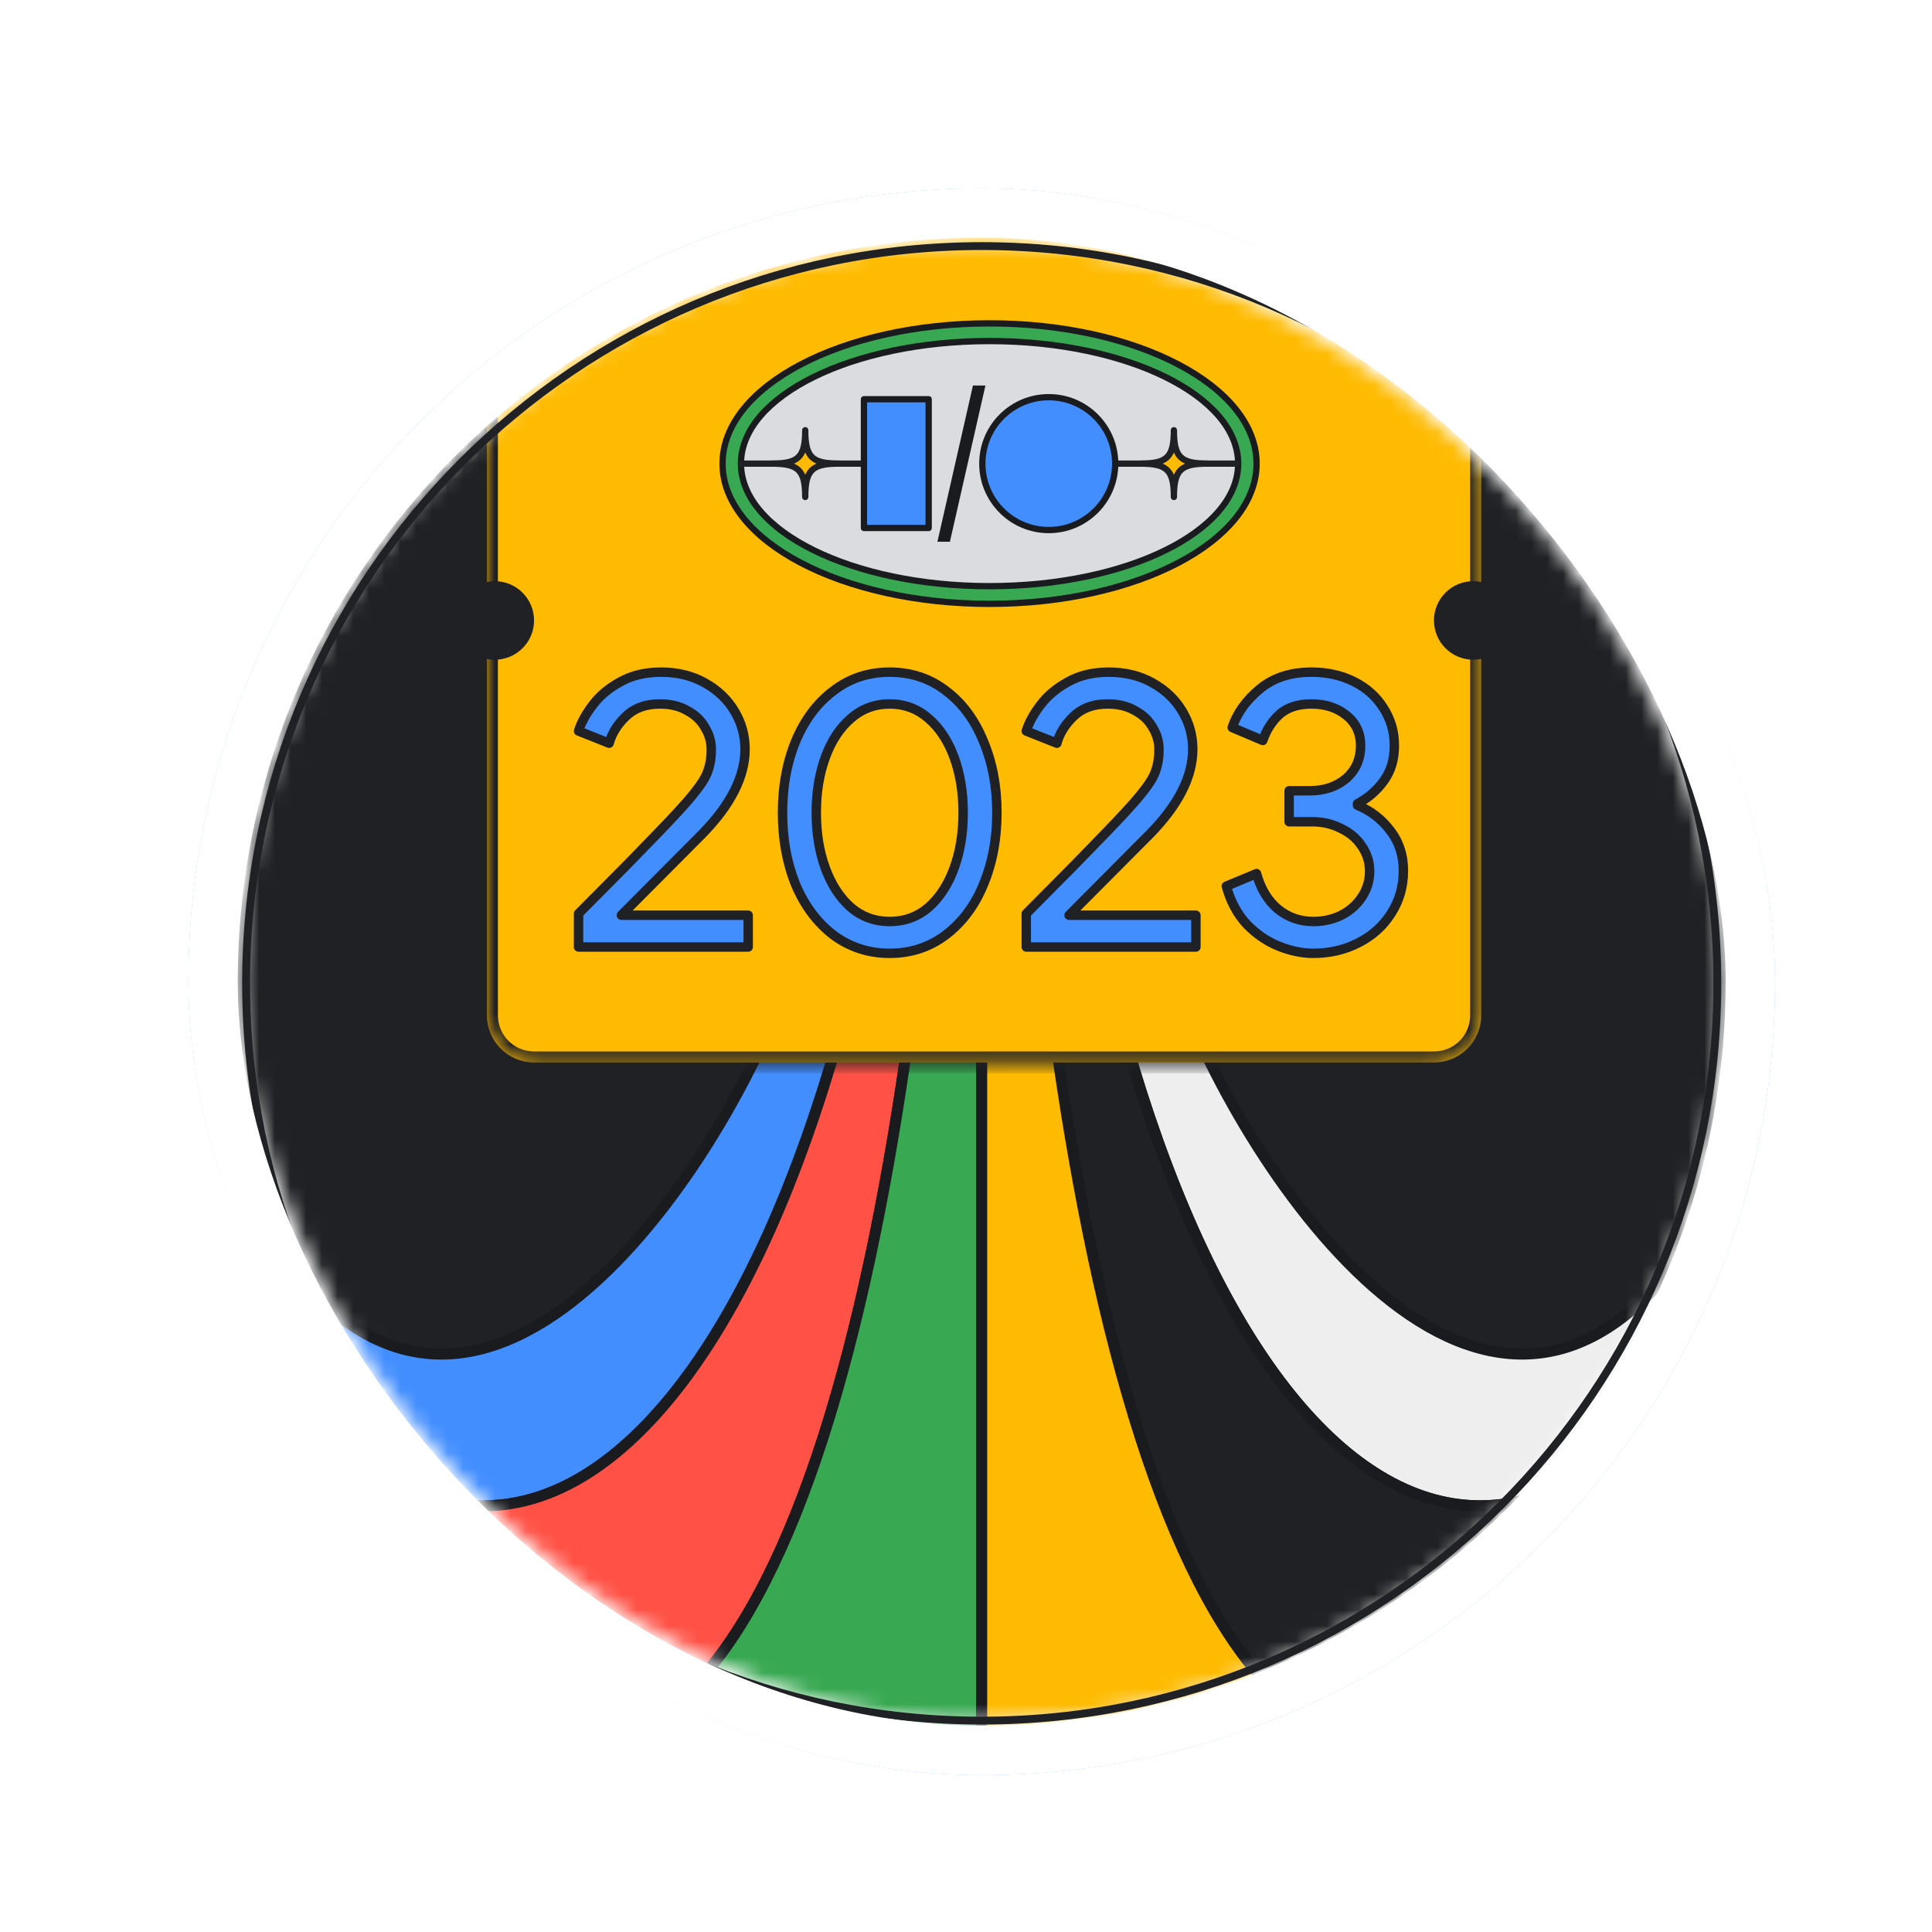
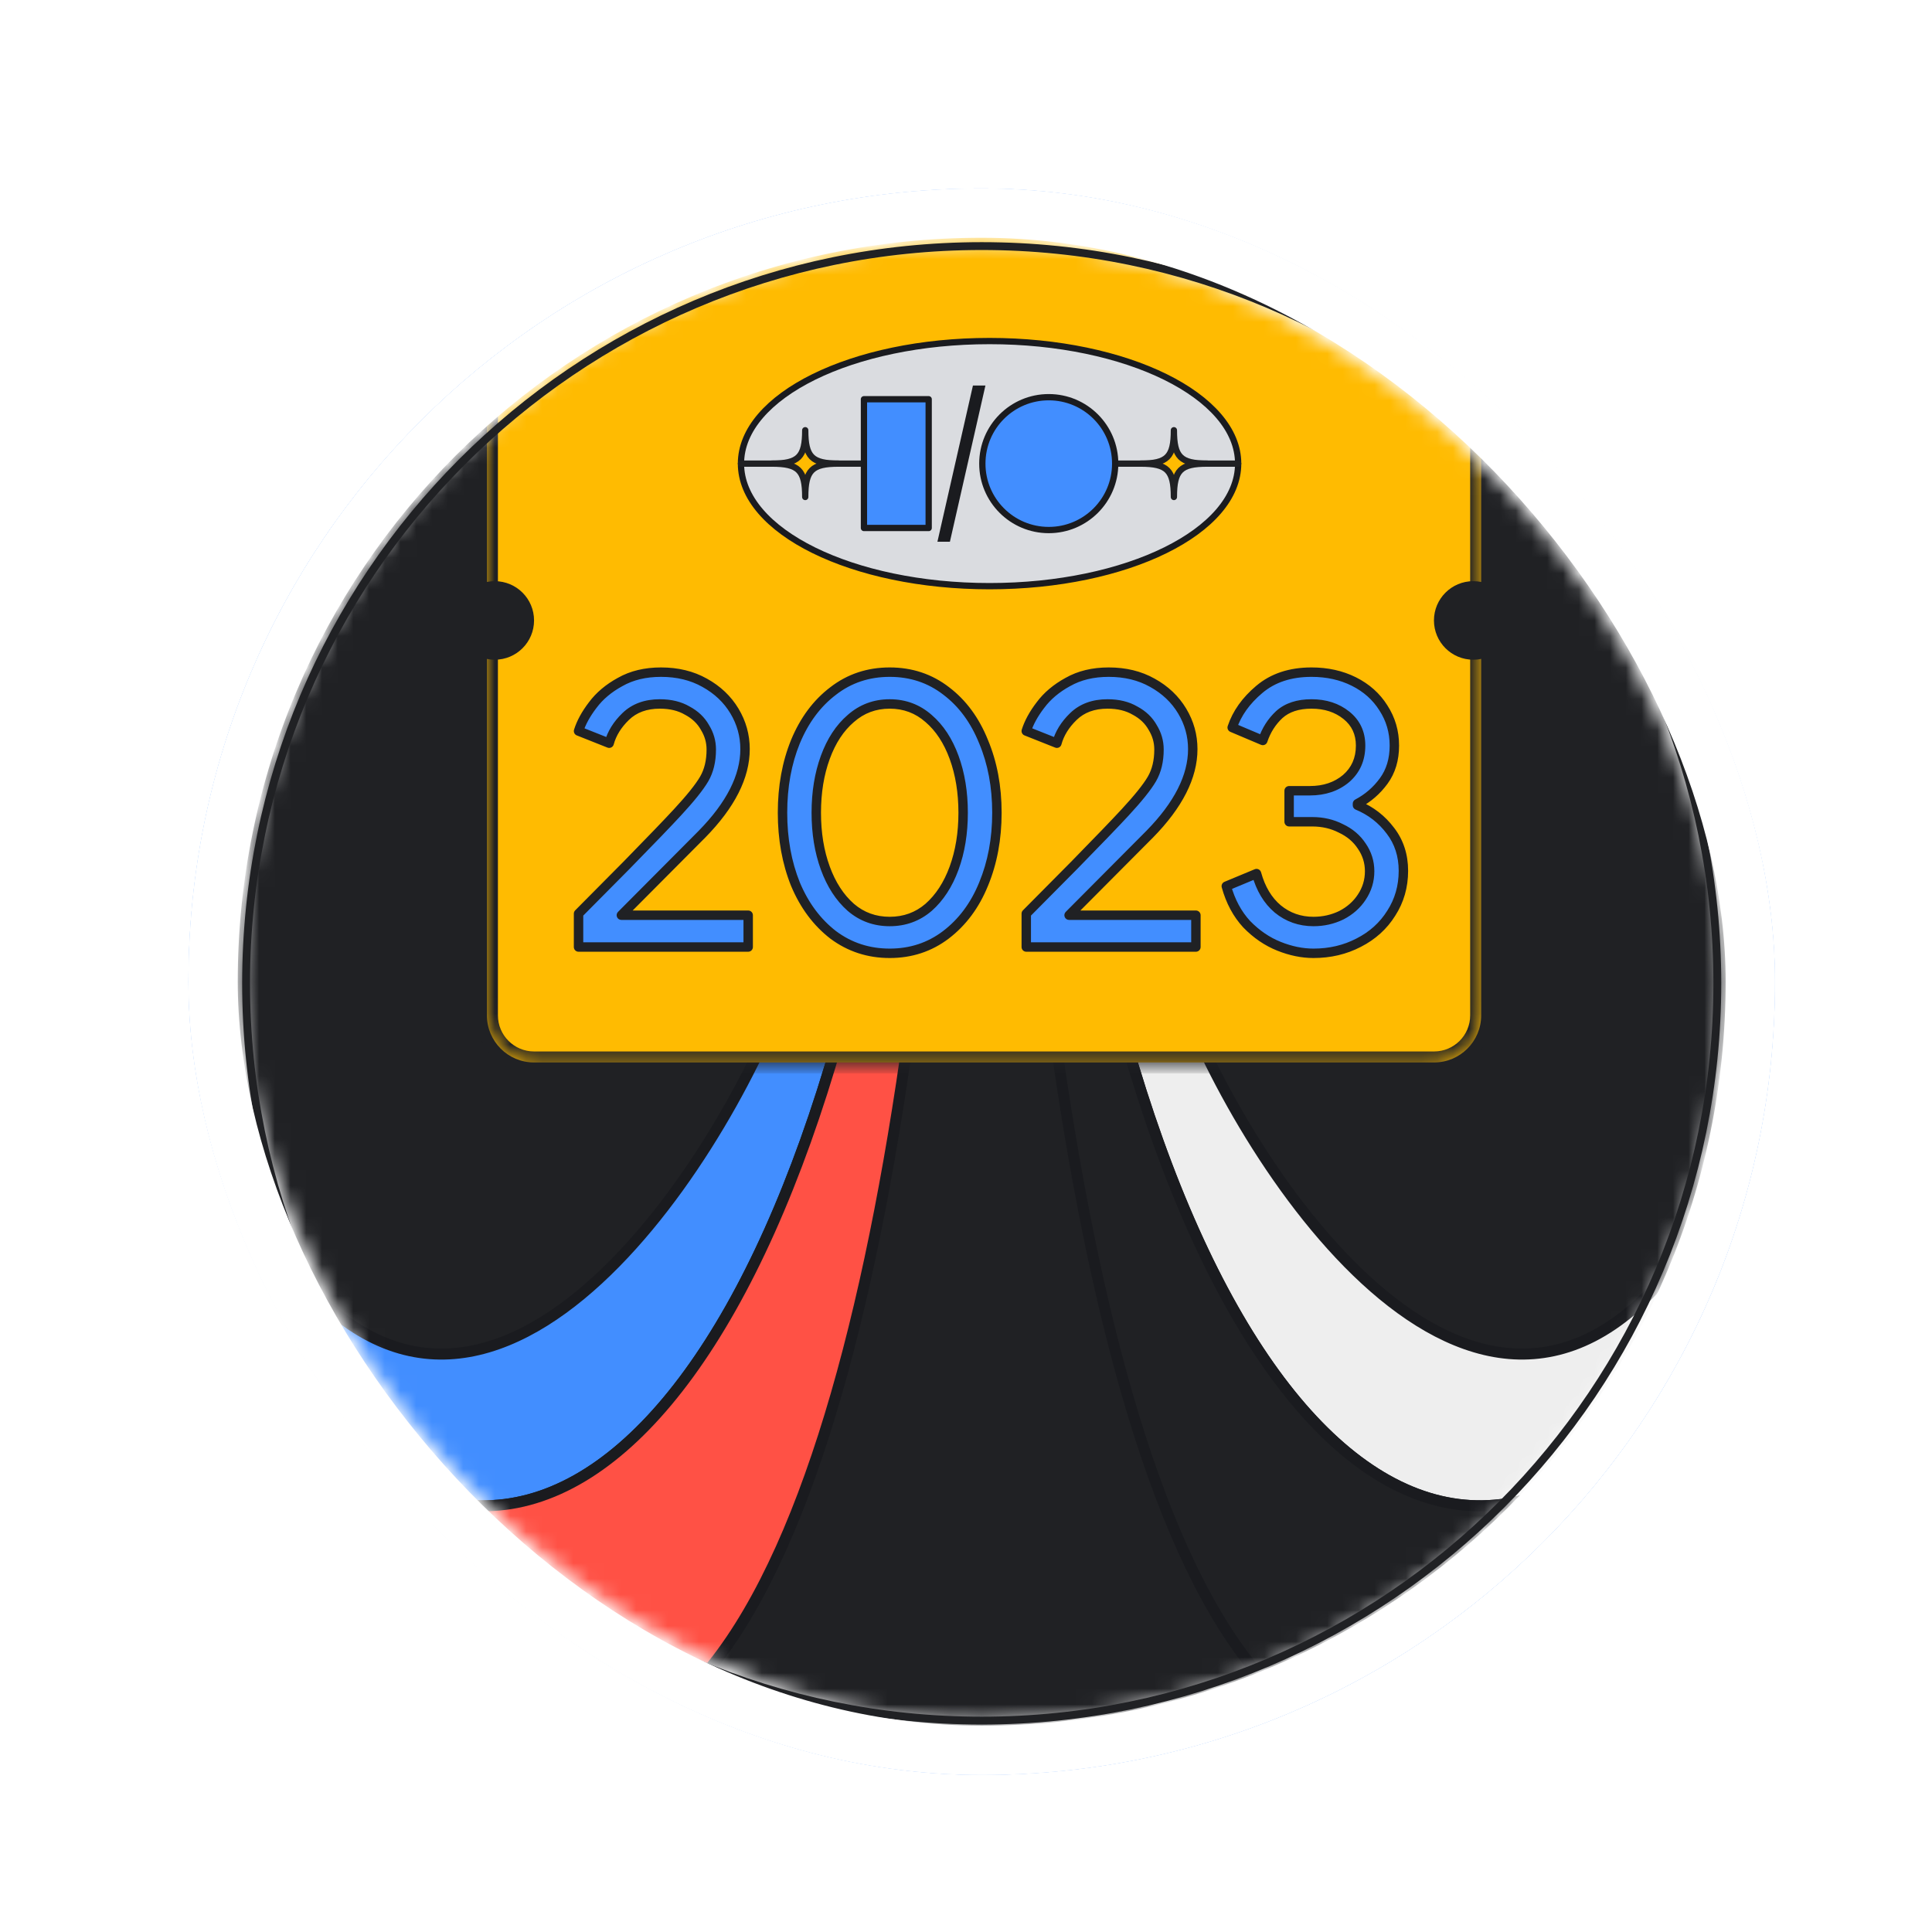
<svg xmlns="http://www.w3.org/2000/svg" width="123" height="123" viewBox="0 0 123 123" fill="none">
  <g filter="url(#filter0_d_1962_279874)">
    <g clip-path="url(#clip0_1962_279874)">
      <rect x="12" y="12" width="101" height="101" rx="50.5" fill="#428EFF" />
      <rect width="125" height="125" fill="white" />
      <g filter="url(#filter1_d_1962_279874)">
        <rect x="12.292" y="12.292" width="100.625" height="100.625" rx="50.312" fill="white" />
        <mask id="mask0_1962_279874" style="mask-type:alpha" maskUnits="userSpaceOnUse" x="15" y="15" width="95" height="95">
          <rect x="15.417" y="15.417" width="94.167" height="94.167" rx="47.083" fill="#202124" />
        </mask>
        <g mask="url(#mask0_1962_279874)">
          <path d="M12.083 62.5C12.083 34.656 34.656 12.083 62.5 12.083V12.083C90.344 12.083 112.917 34.656 112.917 62.5V62.5C112.917 90.344 90.344 112.917 62.5 112.917V112.917C34.656 112.917 12.083 90.344 12.083 62.5V62.5Z" fill="#202124" />
          <path d="M15 75.168C27.576 99.349 43.498 78.157 49.128 65.117C55.79 49.687 58.301 30.895 58.301 12.27C58.361 12.264 58.423 12.258 58.483 12.254L59.278 12.198C59.41 12.19 59.542 12.18 59.676 12.172C59.676 71.157 42.413 102.147 25.989 94.8C20.936 89.262 17.127 82.57 15 75.168V75.168Z" fill="#428EFF" stroke="#1A1B1F" stroke-width="0.7" stroke-linecap="round" stroke-linejoin="round" />
          <path d="M44.156 107.4C37.174 104.606 30.976 100.265 25.989 94.802C42.413 102.149 59.676 71.159 59.676 12.174C59.718 12.172 59.758 12.168 59.8 12.166L60.919 12.12C60.991 12.118 61.065 12.114 61.137 12.112C61.137 46.345 57.475 93.433 44.154 107.4H44.156Z" fill="#FF5145" stroke="#1A1B1F" stroke-width="0.7" stroke-linecap="round" stroke-linejoin="round" />
-           <path d="M61.139 12.11C61.149 12.11 61.161 12.11 61.171 12.11L62.5 12.092V110.92C56.018 110.92 49.828 109.669 44.156 107.4C57.477 93.431 61.139 46.345 61.139 12.112V12.11Z" fill="#38A852" stroke="#1A1B1F" stroke-width="0.7" stroke-linecap="round" stroke-linejoin="round" />
          <path d="M110 75.168C97.424 99.349 81.502 78.157 75.873 65.117C69.21 49.687 66.699 30.895 66.699 12.27C66.639 12.264 66.577 12.258 66.516 12.254L65.722 12.198C65.59 12.19 65.458 12.18 65.324 12.172C65.324 71.157 82.587 102.147 99.011 94.8C104.064 89.262 107.873 82.57 110 75.168V75.168Z" fill="#EEEEEE" stroke="#1A1B1F" stroke-width="0.7" stroke-linecap="round" stroke-linejoin="round" />
          <path d="M80.844 107.4C87.826 104.606 94.024 100.265 99.011 94.802C82.587 102.149 65.324 71.159 65.324 12.174C65.282 12.172 65.242 12.168 65.2 12.166L64.081 12.12C64.009 12.118 63.935 12.114 63.863 12.112C63.863 46.345 67.525 93.433 80.846 107.4H80.844Z" fill="#202124" stroke="#1A1B1F" stroke-width="0.7" stroke-linecap="round" stroke-linejoin="round" />
-           <path d="M63.861 12.11C63.851 12.11 63.839 12.11 63.829 12.11L62.5 12.092V110.92C68.982 110.92 75.172 109.669 80.844 107.4C67.523 93.431 63.861 46.345 63.861 12.112V12.11Z" fill="#FFBB01" stroke="#1A1B1F" stroke-width="0.7" stroke-linecap="round" stroke-linejoin="round" />
          <mask id="path-12-inside-1_1962_279874" fill="white">
            <path d="M31 8C31 6.343 32.343 5 34 5H91.299C92.956 5 94.299 6.343 94.299 8V64.641C94.299 66.298 92.956 67.641 91.299 67.641H34C32.343 67.641 31 66.298 31 64.641V8Z" />
          </mask>
          <path d="M31 8C31 6.343 32.343 5 34 5H91.299C92.956 5 94.299 6.343 94.299 8V64.641C94.299 66.298 92.956 67.641 91.299 67.641H34C32.343 67.641 31 66.298 31 64.641V8Z" fill="#FFBB01" />
          <path d="M34 5.7H91.299V4.3H34V5.7ZM93.599 8V64.641H94.999V8H93.599ZM91.299 66.941H34V68.341H91.299V66.941ZM31.7 64.641V8H30.3V64.641H31.7ZM34 66.941C32.73 66.941 31.7 65.911 31.7 64.641H30.3C30.3 66.685 31.956 68.341 34 68.341V66.941ZM93.599 64.641C93.599 65.911 92.569 66.941 91.299 66.941V68.341C93.342 68.341 94.999 66.685 94.999 64.641H93.599ZM91.299 5.7C92.569 5.7 93.599 6.73 93.599 8H94.999C94.999 5.957 93.342 4.3 91.299 4.3V5.7ZM34 4.3C31.956 4.3 30.3 5.957 30.3 8H31.7C31.7 6.73 32.73 5.7 34 5.7V4.3Z" fill="#202124" mask="url(#path-12-inside-1_1962_279874)" />
-           <path d="M63 38.444C72.389 38.444 80 34.447 80 29.516C80 24.585 72.389 20.587 63 20.587C53.611 20.587 46 24.585 46 29.516C46 34.447 53.611 38.444 63 38.444Z" fill="#38A852" stroke="#1A1B1F" stroke-width="0.4" stroke-linecap="round" stroke-linejoin="round" />
          <path d="M63 37.318C71.741 37.318 78.827 33.825 78.827 29.516C78.827 25.206 71.741 21.713 63 21.713C54.259 21.713 47.173 25.206 47.173 29.516C47.173 33.825 54.259 37.318 63 37.318Z" fill="#DADCE0" stroke="#1A1B1F" stroke-width="0.4" stroke-linecap="round" stroke-linejoin="round" />
          <path d="M47.174 29.516H56.691" stroke="#202124" stroke-width="0.4" stroke-linecap="round" stroke-linejoin="round" />
          <path d="M69.31 29.516H78.827" stroke="#202124" stroke-width="0.4" stroke-linecap="round" stroke-linejoin="round" />
          <path d="M59.124 25.417H55.003V33.615H59.124V25.417Z" fill="#428EFF" stroke="#1A1B1F" stroke-width="0.4" stroke-linecap="round" stroke-linejoin="round" />
          <path d="M66.769 33.745C69.105 33.745 70.998 31.851 70.998 29.516C70.998 27.18 69.105 25.287 66.769 25.287C64.433 25.287 62.54 27.18 62.54 29.516C62.54 31.851 64.433 33.745 66.769 33.745Z" fill="#428EFF" stroke="#1A1B1F" stroke-width="0.4" stroke-linecap="round" stroke-linejoin="round" />
          <path d="M60.476 34.488H59.681L61.942 24.544H62.737L60.476 34.488Z" fill="#1A1B1F" />
          <path d="M51.265 31.641C51.265 29.936 50.845 29.516 49.139 29.516C50.845 29.516 51.265 29.096 51.265 27.39C51.265 29.096 51.685 29.516 53.391 29.516C51.685 29.516 51.265 29.936 51.265 31.641Z" fill="#FFBB01" />
          <path d="M51.265 31.641C51.265 29.936 50.845 29.516 49.139 29.516C50.845 29.516 51.265 29.096 51.265 27.39C51.265 29.096 51.685 29.516 53.391 29.516C51.685 29.516 51.265 29.936 51.265 31.641Z" stroke="#202124" stroke-width="0.4" stroke-linecap="round" stroke-linejoin="round" />
          <path d="M74.736 31.641C74.736 29.936 74.316 29.516 72.61 29.516C74.316 29.516 74.736 29.096 74.736 27.39C74.736 29.096 75.156 29.516 76.861 29.516C75.156 29.516 74.736 29.936 74.736 31.641Z" fill="#FFBB01" />
          <path d="M74.736 31.641C74.736 29.936 74.316 29.516 72.61 29.516C74.316 29.516 74.736 29.096 74.736 27.39C74.736 29.096 75.156 29.516 76.861 29.516C75.156 29.516 74.736 29.936 74.736 31.641Z" stroke="#202124" stroke-width="0.4" stroke-linecap="round" stroke-linejoin="round" />
          <path d="M36.833 58.167C37.35 57.65 38.375 56.617 39.908 55.067C41.441 53.5 42.508 52.392 43.108 51.742C43.958 50.825 44.533 50.108 44.833 49.592C45.133 49.075 45.283 48.45 45.283 47.717C45.283 47.217 45.15 46.75 44.883 46.317C44.633 45.867 44.258 45.508 43.758 45.242C43.275 44.958 42.691 44.817 42.008 44.817C41.108 44.817 40.383 45.083 39.833 45.617C39.3 46.133 38.95 46.7 38.783 47.317L36.833 46.542C37 46.008 37.3 45.458 37.733 44.892C38.166 44.308 38.75 43.817 39.483 43.417C40.216 43 41.083 42.792 42.083 42.792C43.133 42.792 44.058 43.017 44.858 43.467C45.675 43.917 46.308 44.517 46.758 45.267C47.208 46.017 47.433 46.825 47.433 47.692C47.433 49.442 46.516 51.25 44.683 53.117L39.558 58.267H47.633V60.292H36.833V58.167ZM56.643 60.692C55.293 60.692 54.093 60.3 53.043 59.517C52.009 58.717 51.209 57.642 50.643 56.292C50.093 54.925 49.818 53.408 49.818 51.742C49.818 50.075 50.093 48.567 50.643 47.217C51.209 45.85 52.009 44.775 53.043 43.992C54.076 43.192 55.276 42.792 56.643 42.792C58.009 42.792 59.209 43.192 60.243 43.992C61.276 44.775 62.068 45.85 62.618 47.217C63.184 48.567 63.468 50.075 63.468 51.742C63.468 53.408 63.184 54.925 62.618 56.292C62.068 57.642 61.268 58.717 60.218 59.517C59.184 60.3 57.993 60.692 56.643 60.692ZM56.643 58.667C57.593 58.667 58.418 58.367 59.118 57.767C59.818 57.15 60.359 56.317 60.743 55.267C61.126 54.217 61.318 53.042 61.318 51.742C61.318 50.442 61.126 49.267 60.743 48.217C60.359 47.167 59.818 46.342 59.118 45.742C58.418 45.125 57.593 44.817 56.643 44.817C55.693 44.817 54.868 45.125 54.168 45.742C53.468 46.342 52.926 47.167 52.543 48.217C52.159 49.267 51.968 50.442 51.968 51.742C51.968 53.042 52.159 54.217 52.543 55.267C52.926 56.317 53.468 57.15 54.168 57.767C54.868 58.367 55.693 58.667 56.643 58.667ZM65.337 58.167C65.853 57.65 66.879 56.617 68.412 55.067C69.945 53.5 71.012 52.392 71.612 51.742C72.462 50.825 73.037 50.108 73.337 49.592C73.637 49.075 73.787 48.45 73.787 47.717C73.787 47.217 73.653 46.75 73.387 46.317C73.137 45.867 72.762 45.508 72.262 45.242C71.778 44.958 71.195 44.817 70.512 44.817C69.612 44.817 68.887 45.083 68.337 45.617C67.803 46.133 67.454 46.7 67.287 47.317L65.337 46.542C65.504 46.008 65.803 45.458 66.237 44.892C66.67 44.308 67.254 43.817 67.987 43.417C68.72 43 69.587 42.792 70.587 42.792C71.637 42.792 72.562 43.017 73.362 43.467C74.178 43.917 74.812 44.517 75.262 45.267C75.712 46.017 75.937 46.825 75.937 47.692C75.937 49.442 75.02 51.25 73.187 53.117L68.062 58.267H76.137V60.292H65.337V58.167ZM83.622 60.692C82.905 60.692 82.172 60.542 81.422 60.242C80.672 59.942 79.988 59.475 79.372 58.842C78.772 58.192 78.338 57.383 78.072 56.417L79.997 55.617C80.263 56.583 80.713 57.333 81.347 57.867C81.997 58.4 82.755 58.667 83.622 58.667C84.255 58.667 84.847 58.533 85.397 58.267C85.947 57.983 86.38 57.6 86.697 57.117C87.03 56.617 87.197 56.067 87.197 55.467C87.197 54.883 87.03 54.35 86.697 53.867C86.38 53.383 85.938 53.008 85.372 52.742C84.822 52.458 84.213 52.317 83.547 52.317H82.072V50.342H83.397C84.313 50.342 85.08 50.083 85.697 49.567C86.313 49.033 86.622 48.333 86.622 47.467C86.622 46.667 86.322 46.025 85.722 45.542C85.122 45.058 84.38 44.817 83.497 44.817C82.63 44.817 81.947 45.042 81.447 45.492C80.963 45.942 80.613 46.492 80.397 47.142L78.447 46.317C78.747 45.417 79.322 44.608 80.172 43.892C81.038 43.158 82.147 42.792 83.497 42.792C84.497 42.792 85.397 42.992 86.197 43.392C86.997 43.792 87.622 44.35 88.072 45.067C88.538 45.783 88.772 46.583 88.772 47.467C88.772 48.35 88.547 49.1 88.097 49.717C87.647 50.333 87.088 50.817 86.422 51.167V51.267C87.272 51.617 87.972 52.158 88.522 52.892C89.072 53.608 89.347 54.458 89.347 55.442C89.347 56.442 89.088 57.342 88.572 58.142C88.072 58.942 87.38 59.567 86.497 60.017C85.63 60.467 84.672 60.692 83.622 60.692Z" fill="#428EFF" />
          <path d="M36.833 58.167L36.621 57.955C36.565 58.011 36.533 58.087 36.533 58.167H36.833ZM39.908 55.067L40.121 55.278L40.122 55.276L39.908 55.067ZM43.108 51.742L42.888 51.538L42.887 51.538L43.108 51.742ZM44.833 49.592L44.573 49.441L44.573 49.441L44.833 49.592ZM44.883 46.317L44.62 46.462L44.627 46.474L44.883 46.317ZM43.758 45.242L43.606 45.501L43.617 45.506L43.758 45.242ZM39.833 45.617L40.042 45.832L40.042 45.832L39.833 45.617ZM38.783 47.317L38.672 47.595C38.752 47.627 38.841 47.623 38.917 47.585C38.994 47.547 39.05 47.477 39.072 47.395L38.783 47.317ZM36.833 46.542L36.547 46.452C36.5 46.602 36.576 46.763 36.722 46.82L36.833 46.542ZM37.733 44.892L37.971 45.074L37.974 45.071L37.733 44.892ZM39.483 43.417L39.627 43.68L39.631 43.678L39.483 43.417ZM44.858 43.467L44.711 43.728L44.713 43.729L44.858 43.467ZM46.758 45.267L46.501 45.421L46.501 45.421L46.758 45.267ZM44.683 53.117L44.895 53.328L44.897 53.327L44.683 53.117ZM39.558 58.267L39.345 58.055C39.26 58.141 39.234 58.27 39.281 58.382C39.327 58.494 39.437 58.567 39.558 58.567V58.267ZM47.633 58.267H47.933C47.933 58.101 47.799 57.967 47.633 57.967V58.267ZM47.633 60.292V60.592C47.799 60.592 47.933 60.457 47.933 60.292H47.633ZM36.833 60.292H36.533C36.533 60.457 36.667 60.592 36.833 60.592V60.292ZM37.045 58.379C37.562 57.861 38.588 56.828 40.121 55.278L39.695 54.856C38.161 56.406 37.137 57.438 36.621 57.955L37.045 58.379ZM40.122 55.276C41.656 53.71 42.725 52.599 43.328 51.945L42.887 51.538C42.291 52.185 41.227 53.29 39.694 54.857L40.122 55.276ZM43.328 51.946C44.18 51.026 44.775 50.289 45.092 49.742L44.573 49.441C44.291 49.927 43.736 50.624 42.888 51.538L43.328 51.946ZM45.092 49.742C45.424 49.17 45.583 48.491 45.583 47.717H44.983C44.983 48.409 44.842 48.979 44.573 49.441L45.092 49.742ZM45.583 47.717C45.583 47.16 45.434 46.639 45.138 46.159L44.627 46.474C44.865 46.861 44.983 47.273 44.983 47.717H45.583ZM45.145 46.171C44.864 45.665 44.445 45.268 43.899 44.977L43.617 45.506C44.071 45.749 44.401 46.068 44.621 46.462L45.145 46.171ZM43.91 44.983C43.371 44.667 42.733 44.517 42.008 44.517V45.117C42.65 45.117 43.178 45.249 43.606 45.501L43.91 44.983ZM42.008 44.517C41.044 44.517 40.24 44.804 39.624 45.401L40.042 45.832C40.526 45.362 41.171 45.117 42.008 45.117V44.517ZM39.624 45.401C39.058 45.949 38.676 46.562 38.493 47.238L39.072 47.395C39.223 46.838 39.541 46.317 40.042 45.832L39.624 45.401ZM38.894 47.038L36.944 46.263L36.722 46.82L38.672 47.595L38.894 47.038ZM37.119 46.631C37.273 46.139 37.554 45.62 37.971 45.074L37.495 44.709C37.046 45.297 36.726 45.877 36.547 46.452L37.119 46.631ZM37.974 45.071C38.377 44.527 38.926 44.062 39.627 43.68L39.339 43.153C38.574 43.571 37.955 44.09 37.492 44.713L37.974 45.071ZM39.631 43.678C40.312 43.291 41.125 43.092 42.083 43.092V42.492C41.041 42.492 40.121 42.709 39.335 43.156L39.631 43.678ZM42.083 43.092C43.089 43.092 43.962 43.307 44.711 43.728L45.005 43.205C44.154 42.727 43.177 42.492 42.083 42.492V43.092ZM44.713 43.729C45.486 44.156 46.08 44.719 46.501 45.421L47.015 45.112C46.536 44.314 45.863 43.678 45.003 43.204L44.713 43.729ZM46.501 45.421C46.923 46.125 47.133 46.88 47.133 47.692H47.733C47.733 46.77 47.493 45.908 47.015 45.112L46.501 45.421ZM47.133 47.692C47.133 49.331 46.274 51.069 44.469 52.906L44.897 53.327C46.758 51.431 47.733 49.552 47.733 47.692H47.133ZM44.47 52.905L39.345 58.055L39.77 58.478L44.895 53.328L44.47 52.905ZM39.558 58.567H47.633V57.967H39.558V58.567ZM47.333 58.267V60.292H47.933V58.267H47.333ZM47.633 59.992H36.833V60.592H47.633V59.992ZM37.133 60.292V58.167H36.533V60.292H37.133ZM53.043 59.517L52.859 59.754L52.863 59.757L53.043 59.517ZM50.643 56.292L50.364 56.404L50.366 56.408L50.643 56.292ZM50.643 47.217L50.365 47.102L50.365 47.103L50.643 47.217ZM53.043 43.992L53.224 44.231L53.226 44.229L53.043 43.992ZM60.243 43.992L60.059 44.229L60.061 44.231L60.243 43.992ZM62.618 47.217L62.339 47.329L62.341 47.333L62.618 47.217ZM62.618 56.292L62.34 56.177L62.34 56.178L62.618 56.292ZM60.218 59.517L60.399 59.756L60.4 59.755L60.218 59.517ZM59.118 57.767L59.313 57.995L59.316 57.992L59.118 57.767ZM60.743 55.267L61.025 55.37L61.025 55.37L60.743 55.267ZM60.743 48.217L61.025 48.114L61.025 48.114L60.743 48.217ZM59.118 45.742L58.919 45.967L58.922 45.969L59.118 45.742ZM54.168 45.742L54.363 45.969L54.366 45.967L54.168 45.742ZM54.168 57.767L53.969 57.992L53.972 57.994L54.168 57.767ZM56.643 60.392C55.355 60.392 54.218 60.02 53.222 59.276L52.863 59.757C53.967 60.58 55.23 60.992 56.643 60.992V60.392ZM53.226 59.279C52.239 58.515 51.468 57.484 50.919 56.175L50.366 56.408C50.95 57.8 51.78 58.919 52.859 59.754L53.226 59.279ZM50.921 56.18C50.387 54.853 50.118 53.375 50.118 51.742H49.518C49.518 53.442 49.798 54.997 50.364 56.404L50.921 56.18ZM50.118 51.742C50.118 50.108 50.387 48.639 50.92 47.33L50.365 47.103C49.798 48.494 49.518 50.042 49.518 51.742H50.118ZM50.92 47.332C51.469 46.007 52.239 44.978 53.224 44.231L52.861 43.753C51.78 44.572 50.95 45.693 50.365 47.102L50.92 47.332ZM53.226 44.229C54.205 43.471 55.339 43.092 56.643 43.092V42.492C55.213 42.492 53.947 42.912 52.859 43.754L53.226 44.229ZM56.643 43.092C57.946 43.092 59.081 43.471 60.059 44.229L60.426 43.754C59.338 42.912 58.072 42.492 56.643 42.492V43.092ZM60.061 44.231C61.046 44.977 61.807 46.005 62.339 47.329L62.896 47.105C62.328 45.695 61.506 44.573 60.424 43.753L60.061 44.231ZM62.341 47.333C62.89 48.641 63.168 50.109 63.168 51.742H63.768C63.768 50.041 63.478 48.492 62.894 47.1L62.341 47.333ZM63.168 51.742C63.168 53.374 62.89 54.851 62.34 56.177L62.895 56.407C63.478 54.999 63.768 53.443 63.768 51.742H63.168ZM62.34 56.178C61.808 57.484 61.039 58.514 60.036 59.278L60.4 59.755C61.496 58.919 62.327 57.799 62.895 56.405L62.34 56.178ZM60.036 59.278C59.057 60.02 57.93 60.392 56.643 60.392V60.992C58.055 60.992 59.311 60.58 60.399 59.756L60.036 59.278ZM56.643 58.967C57.662 58.967 58.557 58.643 59.313 57.994L58.922 57.539C58.279 58.091 57.523 58.367 56.643 58.367V58.967ZM59.316 57.992C60.06 57.336 60.627 56.457 61.025 55.37L60.461 55.164C60.091 56.176 59.575 56.964 58.919 57.541L59.316 57.992ZM61.025 55.37C61.422 54.282 61.618 53.071 61.618 51.742H61.018C61.018 53.012 60.83 54.152 60.461 55.164L61.025 55.37ZM61.618 51.742C61.618 50.412 61.422 49.202 61.025 48.114L60.461 48.319C60.83 49.332 61.018 50.471 61.018 51.742H61.618ZM61.025 48.114C60.627 47.026 60.059 46.154 59.313 45.514L58.922 45.969C59.576 46.529 60.091 47.308 60.461 48.319L61.025 48.114ZM59.316 45.517C58.56 44.851 57.664 44.517 56.643 44.517V45.117C57.521 45.117 58.275 45.399 58.919 45.967L59.316 45.517ZM56.643 44.517C55.621 44.517 54.725 44.851 53.969 45.517L54.366 45.967C55.01 45.399 55.764 45.117 56.643 45.117V44.517ZM53.972 45.514C53.226 46.154 52.658 47.026 52.261 48.114L52.825 48.319C53.194 47.308 53.709 46.529 54.363 45.969L53.972 45.514ZM52.261 48.114C51.864 49.202 51.668 50.412 51.668 51.742H52.268C52.268 50.471 52.455 49.332 52.825 48.319L52.261 48.114ZM51.668 51.742C51.668 53.071 51.864 54.282 52.261 55.37L52.825 55.164C52.455 54.152 52.268 53.012 52.268 51.742H51.668ZM52.261 55.37C52.658 56.457 53.225 57.336 53.969 57.992L54.366 57.541C53.71 56.964 53.194 56.176 52.825 55.164L52.261 55.37ZM53.972 57.994C54.729 58.643 55.623 58.967 56.643 58.967V58.367C55.762 58.367 55.007 58.091 54.363 57.539L53.972 57.994ZM65.337 58.167L65.125 57.955C65.068 58.011 65.037 58.087 65.037 58.167H65.337ZM68.412 55.067L68.625 55.278L68.626 55.276L68.412 55.067ZM71.612 51.742L71.392 51.538L71.391 51.538L71.612 51.742ZM73.337 49.592L73.077 49.441L73.077 49.441L73.337 49.592ZM73.387 46.317L73.124 46.462L73.131 46.474L73.387 46.317ZM72.262 45.242L72.11 45.501L72.121 45.506L72.262 45.242ZM68.337 45.617L68.546 45.832L68.546 45.832L68.337 45.617ZM67.287 47.317L67.176 47.595C67.255 47.627 67.345 47.623 67.421 47.585C67.498 47.547 67.554 47.477 67.576 47.395L67.287 47.317ZM65.337 46.542L65.05 46.452C65.004 46.602 65.08 46.763 65.226 46.82L65.337 46.542ZM66.237 44.892L66.475 45.074L66.478 45.071L66.237 44.892ZM67.987 43.417L68.13 43.68L68.135 43.678L67.987 43.417ZM73.362 43.467L73.215 43.728L73.217 43.729L73.362 43.467ZM75.262 45.267L75.004 45.421L75.004 45.421L75.262 45.267ZM73.187 53.117L73.399 53.328L73.401 53.327L73.187 53.117ZM68.062 58.267L67.849 58.055C67.764 58.141 67.738 58.27 67.785 58.382C67.831 58.494 67.941 58.567 68.062 58.567V58.267ZM76.137 58.267H76.437C76.437 58.101 76.302 57.967 76.137 57.967V58.267ZM76.137 60.292V60.592C76.302 60.592 76.437 60.457 76.437 60.292H76.137ZM65.337 60.292H65.037C65.037 60.457 65.171 60.592 65.337 60.592V60.292ZM65.549 58.379C66.066 57.861 67.092 56.828 68.625 55.278L68.198 54.856C66.665 56.406 65.641 57.438 65.125 57.955L65.549 58.379ZM68.626 55.276C70.159 53.71 71.229 52.599 71.832 51.945L71.391 51.538C70.795 52.185 69.731 53.29 68.197 54.857L68.626 55.276ZM71.832 51.946C72.684 51.026 73.279 50.289 73.596 49.742L73.077 49.441C72.795 49.927 72.239 50.624 71.392 51.538L71.832 51.946ZM73.596 49.742C73.928 49.17 74.087 48.491 74.087 47.717H73.487C73.487 48.409 73.345 48.979 73.077 49.441L73.596 49.742ZM74.087 47.717C74.087 47.16 73.938 46.639 73.642 46.159L73.131 46.474C73.369 46.861 73.487 47.273 73.487 47.717H74.087ZM73.649 46.171C73.368 45.665 72.949 45.268 72.403 44.977L72.121 45.506C72.575 45.749 72.905 46.068 73.124 46.462L73.649 46.171ZM72.413 44.983C71.875 44.667 71.237 44.517 70.512 44.517V45.117C71.153 45.117 71.682 45.249 72.11 45.501L72.413 44.983ZM70.512 44.517C69.548 44.517 68.744 44.804 68.128 45.401L68.546 45.832C69.03 45.362 69.675 45.117 70.512 45.117V44.517ZM68.128 45.401C67.562 45.949 67.18 46.562 66.997 47.238L67.576 47.395C67.727 46.838 68.045 46.317 68.546 45.832L68.128 45.401ZM67.398 47.038L65.448 46.263L65.226 46.82L67.176 47.595L67.398 47.038ZM65.623 46.631C65.777 46.139 66.058 45.62 66.475 45.074L65.999 44.709C65.549 45.297 65.23 45.877 65.05 46.452L65.623 46.631ZM66.478 45.071C66.882 44.527 67.43 44.062 68.13 43.68L67.843 43.153C67.077 43.571 66.459 44.09 65.996 44.713L66.478 45.071ZM68.135 43.678C68.815 43.291 69.629 43.092 70.587 43.092V42.492C69.544 42.492 68.625 42.709 67.839 43.156L68.135 43.678ZM70.587 43.092C71.593 43.092 72.466 43.307 73.215 43.728L73.509 43.205C72.658 42.727 71.681 42.492 70.587 42.492V43.092ZM73.217 43.729C73.99 44.156 74.584 44.719 75.004 45.421L75.519 45.112C75.04 44.314 74.367 43.678 73.507 43.204L73.217 43.729ZM75.004 45.421C75.427 46.125 75.637 46.88 75.637 47.692H76.237C76.237 46.77 75.997 45.908 75.519 45.112L75.004 45.421ZM75.637 47.692C75.637 49.331 74.778 51.069 72.973 52.906L73.401 53.327C75.262 51.431 76.237 49.552 76.237 47.692H75.637ZM72.974 52.905L67.849 58.055L68.274 58.478L73.399 53.328L72.974 52.905ZM68.062 58.567H76.137V57.967H68.062V58.567ZM75.837 58.267V60.292H76.437V58.267H75.837ZM76.137 59.992H65.337V60.592H76.137V59.992ZM65.637 60.292V58.167H65.037V60.292H65.637ZM81.422 60.242L81.31 60.52L81.422 60.242ZM79.372 58.842L79.151 59.045L79.157 59.051L79.372 58.842ZM78.072 56.417L77.956 56.14C77.817 56.198 77.742 56.351 77.782 56.496L78.072 56.417ZM79.997 55.617L80.286 55.537C80.263 55.454 80.205 55.385 80.128 55.347C80.051 55.309 79.961 55.307 79.881 55.34L79.997 55.617ZM81.347 57.867L81.153 58.096L81.156 58.099L81.347 57.867ZM85.397 58.267L85.528 58.537L85.534 58.533L85.397 58.267ZM86.697 57.117L86.447 56.95L86.446 56.952L86.697 57.117ZM86.697 53.867L86.445 54.031L86.45 54.037L86.697 53.867ZM85.372 52.742L85.234 53.008L85.244 53.013L85.372 52.742ZM82.072 52.317H81.772C81.772 52.482 81.906 52.617 82.072 52.617V52.317ZM82.072 50.342V50.042C81.906 50.042 81.772 50.176 81.772 50.342H82.072ZM85.697 49.567L85.889 49.797L85.893 49.794L85.697 49.567ZM85.722 45.542L85.91 45.308L85.91 45.308L85.722 45.542ZM81.447 45.492L81.246 45.269L81.242 45.272L81.447 45.492ZM80.397 47.142L80.28 47.418C80.357 47.45 80.444 47.45 80.52 47.415C80.596 47.381 80.655 47.316 80.681 47.236L80.397 47.142ZM78.447 46.317L78.162 46.222C78.112 46.37 78.186 46.532 78.33 46.593L78.447 46.317ZM80.172 43.892L80.365 44.121L80.365 44.121L80.172 43.892ZM86.197 43.392L86.331 43.123L86.331 43.123L86.197 43.392ZM88.072 45.067L87.817 45.226L87.82 45.23L88.072 45.067ZM88.097 49.717L88.339 49.894L88.339 49.894L88.097 49.717ZM86.422 51.167L86.282 50.901C86.183 50.953 86.122 51.055 86.122 51.167H86.422ZM86.422 51.267H86.122C86.122 51.388 86.195 51.498 86.307 51.544L86.422 51.267ZM88.522 52.892L88.281 53.072L88.284 53.074L88.522 52.892ZM88.572 58.142L88.32 57.979L88.317 57.983L88.572 58.142ZM86.497 60.017L86.36 59.749L86.358 59.75L86.497 60.017ZM83.622 60.392C82.948 60.392 82.252 60.251 81.533 59.963L81.31 60.52C82.091 60.833 82.862 60.992 83.622 60.992V60.392ZM81.533 59.963C80.826 59.68 80.177 59.239 79.587 58.632L79.157 59.051C79.8 59.712 80.518 60.203 81.31 60.52L81.533 59.963ZM79.592 58.638C79.029 58.028 78.616 57.264 78.361 56.337L77.782 56.496C78.06 57.503 78.514 58.355 79.151 59.045L79.592 58.638ZM78.187 56.694L80.112 55.894L79.881 55.34L77.956 56.14L78.187 56.694ZM79.707 55.696C79.987 56.709 80.465 57.516 81.153 58.096L81.54 57.637C80.962 57.151 80.54 56.458 80.286 55.537L79.707 55.696ZM81.156 58.099C81.862 58.677 82.688 58.967 83.622 58.967V58.367C82.822 58.367 82.131 58.123 81.537 57.635L81.156 58.099ZM83.622 58.967C84.299 58.967 84.935 58.824 85.527 58.537L85.266 57.997C84.758 58.243 84.211 58.367 83.622 58.367V58.967ZM85.534 58.533C86.127 58.228 86.6 57.811 86.948 57.281L86.446 56.952C86.159 57.389 85.766 57.739 85.259 58L85.534 58.533ZM86.946 57.283C87.312 56.734 87.497 56.126 87.497 55.467H86.897C86.897 56.007 86.748 56.499 86.447 56.95L86.946 57.283ZM87.497 55.467C87.497 54.822 87.311 54.229 86.944 53.696L86.45 54.037C86.749 54.471 86.897 54.945 86.897 55.467H87.497ZM86.948 53.702C86.598 53.169 86.112 52.758 85.499 52.47L85.244 53.013C85.765 53.258 86.162 53.598 86.446 54.031L86.948 53.702ZM85.509 52.475C84.913 52.168 84.257 52.017 83.547 52.017V52.617C84.169 52.617 84.73 52.749 85.234 53.008L85.509 52.475ZM83.547 52.017H82.072V52.617H83.547V52.017ZM82.372 52.317V50.342H81.772V52.317H82.372ZM82.072 50.642H83.397V50.042H82.072V50.642ZM83.397 50.642C84.373 50.642 85.211 50.365 85.889 49.797L85.504 49.337C84.949 49.802 84.253 50.042 83.397 50.042V50.642ZM85.893 49.794C86.58 49.199 86.922 48.414 86.922 47.467H86.322C86.322 48.252 86.046 48.867 85.5 49.34L85.893 49.794ZM86.922 47.467C86.922 46.58 86.584 45.851 85.91 45.308L85.533 45.775C86.06 46.199 86.322 46.753 86.322 47.467H86.922ZM85.91 45.308C85.249 44.776 84.438 44.517 83.497 44.517V45.117C84.322 45.117 84.994 45.341 85.533 45.775L85.91 45.308ZM83.497 44.517C82.578 44.517 81.815 44.756 81.246 45.269L81.647 45.715C82.078 45.327 82.682 45.117 83.497 45.117V44.517ZM81.242 45.272C80.721 45.758 80.344 46.351 80.112 47.047L80.681 47.236C80.883 46.632 81.206 46.126 81.651 45.711L81.242 45.272ZM80.513 46.865L78.563 46.04L78.33 46.593L80.28 47.418L80.513 46.865ZM78.731 46.411C79.011 45.572 79.55 44.808 80.365 44.121L79.978 43.662C79.093 44.408 78.482 45.261 78.162 46.222L78.731 46.411ZM80.365 44.121C81.168 43.441 82.204 43.092 83.497 43.092V42.492C82.09 42.492 80.909 42.875 79.978 43.663L80.365 44.121ZM83.497 43.092C84.456 43.092 85.309 43.283 86.062 43.66L86.331 43.123C85.484 42.7 84.538 42.492 83.497 42.492V43.092ZM86.062 43.66C86.816 44.037 87.398 44.559 87.817 45.226L88.326 44.907C87.845 44.141 87.177 43.547 86.331 43.123L86.062 43.66ZM87.82 45.23C88.254 45.897 88.472 46.639 88.472 47.467H89.072C89.072 46.527 88.822 45.67 88.323 44.903L87.82 45.23ZM88.472 47.467C88.472 48.297 88.261 48.982 87.854 49.54L88.339 49.894C88.832 49.218 89.072 48.403 89.072 47.467H88.472ZM87.854 49.54C87.431 50.12 86.908 50.573 86.282 50.901L86.561 51.432C87.269 51.061 87.862 50.547 88.339 49.894L87.854 49.54ZM86.122 51.167V51.267H86.722V51.167H86.122ZM86.307 51.544C87.108 51.874 87.764 52.382 88.282 53.072L88.762 52.712C88.179 51.935 87.436 51.36 86.536 50.989L86.307 51.544ZM88.284 53.074C88.79 53.734 89.047 54.518 89.047 55.442H89.647C89.647 54.398 89.353 53.483 88.76 52.709L88.284 53.074ZM89.047 55.442C89.047 56.387 88.803 57.23 88.32 57.979L88.824 58.304C89.373 57.453 89.647 56.496 89.647 55.442H89.047ZM88.317 57.983C87.847 58.734 87.198 59.323 86.36 59.749L86.633 60.284C87.562 59.811 88.296 59.149 88.826 58.301L88.317 57.983ZM86.358 59.75C85.537 60.177 84.627 60.392 83.622 60.392V60.992C84.716 60.992 85.722 60.757 86.635 60.283L86.358 59.75Z" fill="#202124" />
          <circle cx="31.5" cy="39.5" r="2.5" fill="#202124" />
          <circle cx="93.792" cy="39.5" r="2.5" fill="#202124" />
        </g>
        <path d="M62.5 109.542C36.635 109.542 15.667 88.47 15.667 62.604C15.667 36.738 36.635 15.667 62.5 15.667C88.365 15.667 109.333 36.738 109.333 62.604C109.333 88.47 88.365 109.542 62.5 109.542Z" stroke="#202124" stroke-width="0.5" />
      </g>
    </g>
    <rect x="13.568" y="13.568" width="97.863" height="97.863" rx="48.932" stroke="white" stroke-width="3.137" />
  </g>
  <defs>
    <filter id="filter0_d_1962_279874" x="6.981" y="6.981" width="111.037" height="111.037" filterUnits="userSpaceOnUse" color-interpolation-filters="sRGB">
      <feFlood flood-opacity="0" result="BackgroundImageFix" />
      <feColorMatrix in="SourceAlpha" type="matrix" values="0 0 0 0 0 0 0 0 0 0 0 0 0 0 0 0 0 0 127 0" result="hardAlpha" />
      <feOffset />
      <feGaussianBlur stdDeviation="2.509" />
      <feColorMatrix type="matrix" values="0 0 0 0 0 0 0 0 0 0 0 0 0 0 0 0 0 0 0.25 0" />
      <feBlend mode="normal" in2="BackgroundImageFix" result="effect1_dropShadow_1962_279874" />
      <feBlend mode="normal" in="SourceGraphic" in2="effect1_dropShadow_1962_279874" result="shape" />
    </filter>
    <filter id="filter1_d_1962_279874" x="8.542" y="8.542" width="108.125" height="108.125" filterUnits="userSpaceOnUse" color-interpolation-filters="sRGB">
      <feFlood flood-opacity="0" result="BackgroundImageFix" />
      <feColorMatrix in="SourceAlpha" type="matrix" values="0 0 0 0 0 0 0 0 0 0 0 0 0 0 0 0 0 0 127 0" result="hardAlpha" />
      <feOffset />
      <feGaussianBlur stdDeviation="1.875" />
      <feComposite in2="hardAlpha" operator="out" />
      <feColorMatrix type="matrix" values="0 0 0 0 0 0 0 0 0 0 0 0 0 0 0 0 0 0 0.2 0" />
      <feBlend mode="normal" in2="BackgroundImageFix" result="effect1_dropShadow_1962_279874" />
      <feBlend mode="normal" in="SourceGraphic" in2="effect1_dropShadow_1962_279874" result="shape" />
    </filter>
    <clipPath id="clip0_1962_279874">
      <rect x="12" y="12" width="101" height="101" rx="50.5" fill="white" />
    </clipPath>
  </defs>
</svg>